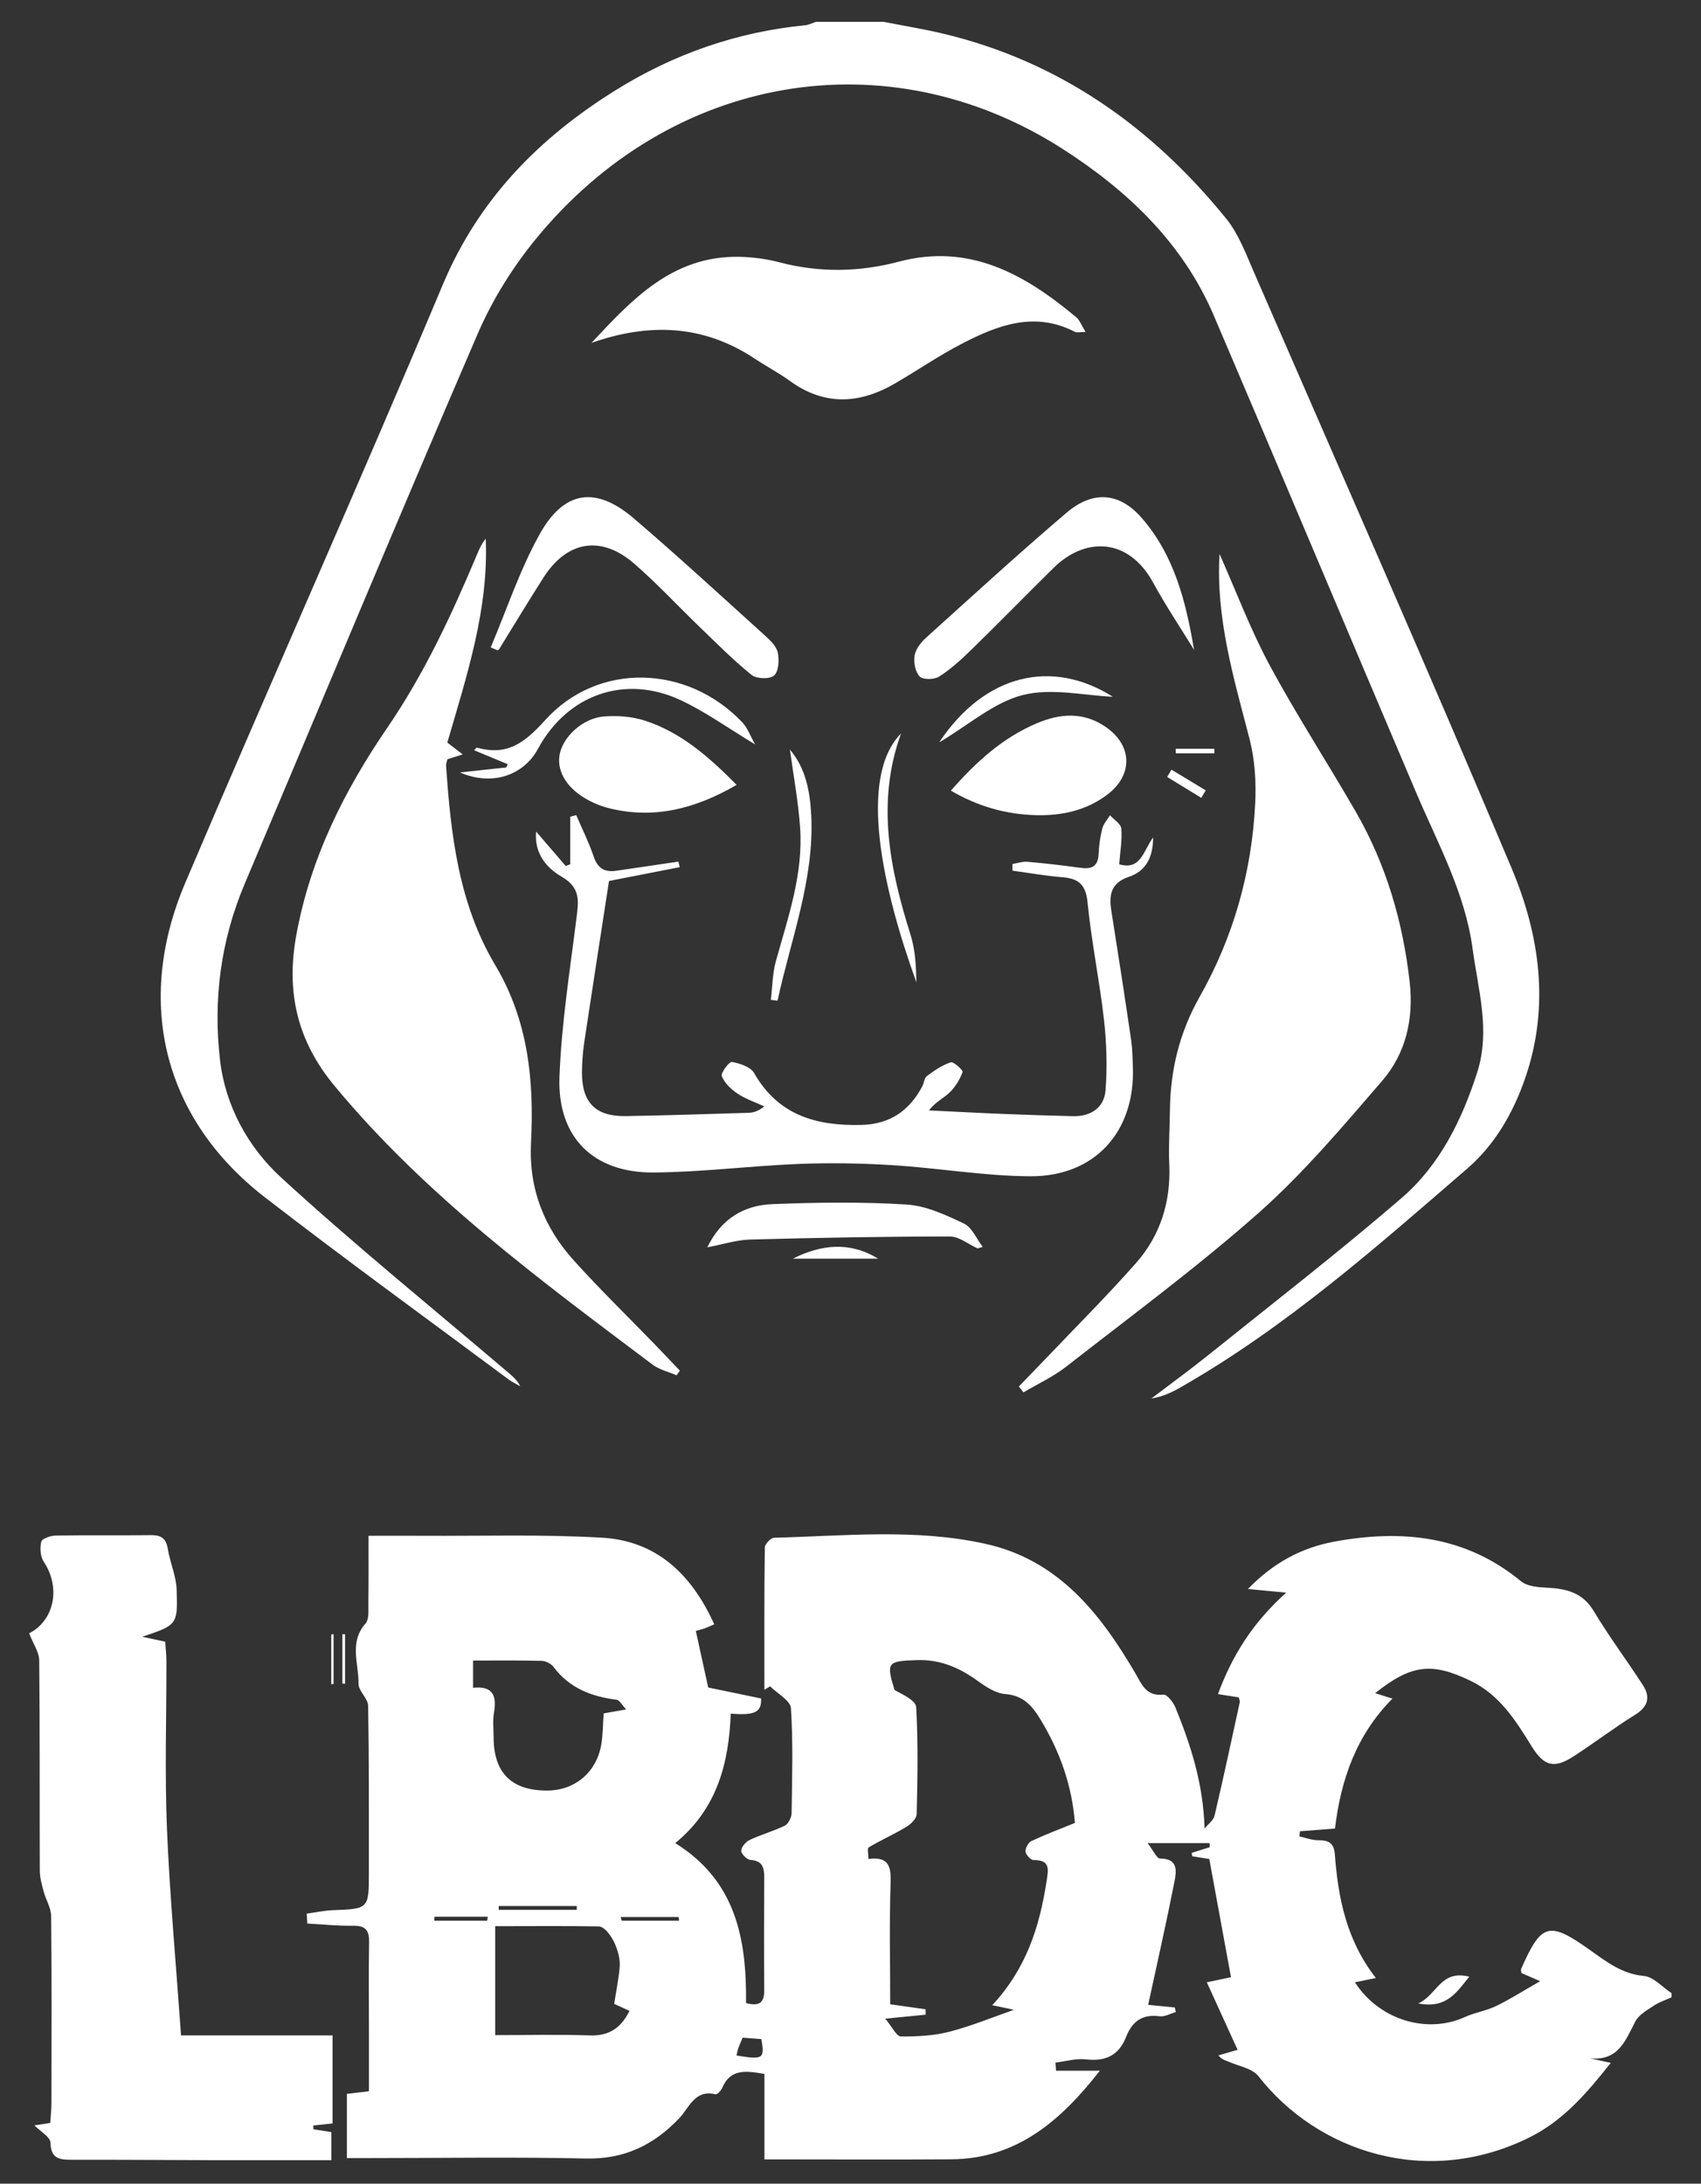
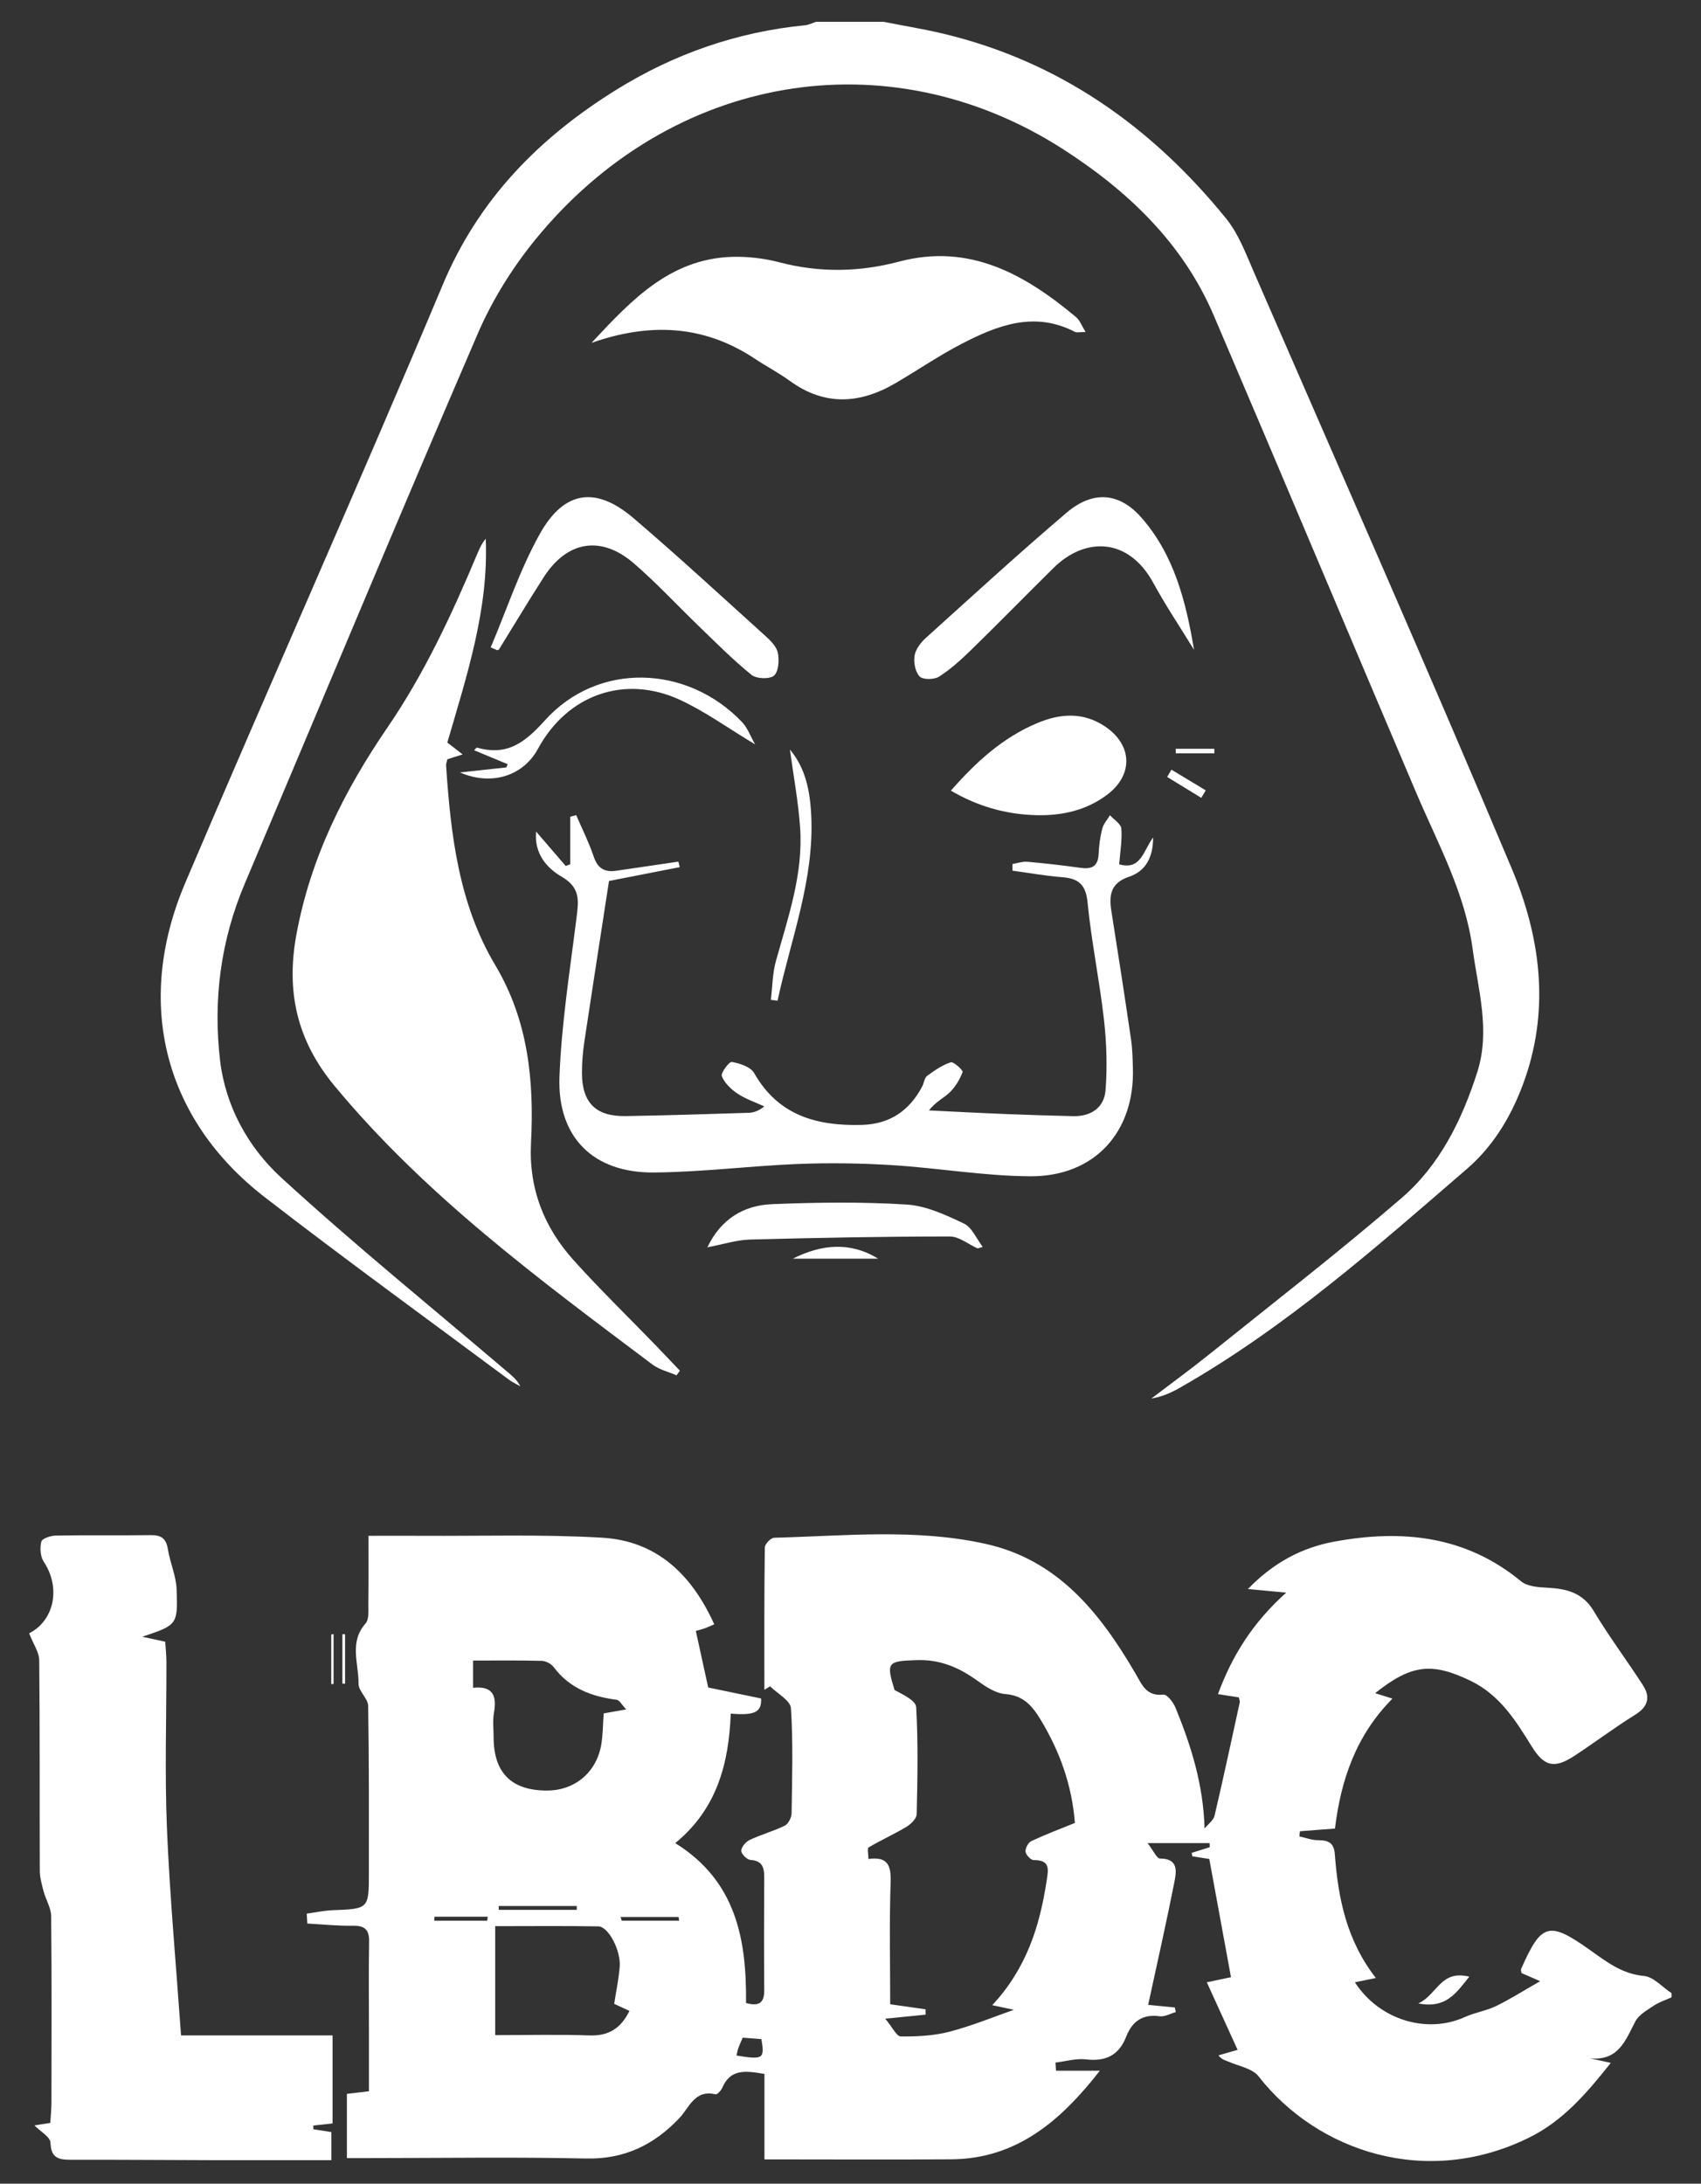
<svg xmlns="http://www.w3.org/2000/svg" id="Calque_1" data-name="Calque 1" viewBox="0 0 233.75 300">
  <rect x="0" y="0" width="233.75" height="300" fill="#333333" stroke="none" />
  <defs>
    <style> .cls-1 { fill: #fff; stroke-width: 0px; } </style>
  </defs>
  <g>
    <path class="cls-1" d="M229.65,274.42c-.82.37-1.7.65-2.43,1.15-.92.61-2.03,1.24-2.5,2.15-1.35,2.6-2.33,5.47-6.26,5.05.78.17,1.56.34,2.89.63-3.32,4.19-6.55,7.96-11.21,10.26-14.09,6.97-29.1,1.95-37.2-8.42-.84-1.08-2.7-1.38-4.1-2-.43-.19-.92-.25-1.4-.87.84-.24,1.68-.49,2.63-.76-1.42-3.11-2.78-6.09-4.23-9.28,1.51-.32,2.45-.51,3.32-.7-1-5.45-1.97-10.76-2.98-16.24-.67-.11-1.51-.24-2.34-.37-.03-.16-.05-.31-.08-.47.83-.26,1.65-.52,2.48-.78,0-.19-.01-.37-.02-.56h-8.52c.81,1.04,1.26,2.12,1.71,2.12,2.58,0,2.25,1.82,1.97,3.24-1.1,5.58-2.36,11.13-3.6,16.86.96.1,2.31.23,3.66.36.05.21.09.42.14.63-.74.21-1.52.67-2.22.58-2.37-.33-3.78.71-4.6,2.8-1,2.57-2.82,3.44-5.53,3.12-1.36-.16-2.79.28-4.19.44.03.37.06.75.08,1.12h6.02c-5.36,6.87-11.42,12.1-20.39,12.17-8.43.06-16.87.01-25.7.01v-11.74c-2.58-.44-4.67-.73-5.8,1.91-.16.38-.7.95-.93.89-2.87-.69-3.61,1.86-4.99,3.3-3.5,3.67-7.53,5.63-12.78,5.52-9.89-.22-19.79-.06-29.69-.06h-3.19v-8.82c.94-.11,1.73-.21,3.03-.36,0-2.73,0-5.51,0-8.28,0-4.09-.05-8.18.02-12.26.03-1.65-.58-2.23-2.24-2.2-2.08.04-4.16-.19-6.25-.3-.03-.45-.05-.9-.08-1.36,1.17-.16,2.34-.42,3.51-.47,5.03-.19,5.03-.17,5.03-5.21,0-7.62.03-15.25-.1-22.87-.02-1.02-1.33-2.02-1.32-3.03.04-2.76-1.33-5.69.96-8.28.53-.6.37-1.89.39-2.86.04-2.88.02-5.77.02-9.19,2.68,0,5-.01,7.32,0,8.26.05,16.53-.22,24.77.26,7.49.43,12.31,5.02,15.42,11.9-.56.24-.93.42-1.32.56-.33.12-.68.2-1.21.35.57,2.6,1.12,5.13,1.7,7.77,2.44.51,4.81,1,7.27,1.51.08,1.83-.78,2.37-4.17,2.08-.26,6.77-1.86,13.08-7.63,17.79,8.42,5.23,9.81,13.31,9.73,21.97,1.79.49,2.51-.02,2.5-1.75-.04-5.18-.03-10.35,0-15.53,0-1.35-.26-2.27-1.89-2.38-.48-.03-1.28-.83-1.27-1.26.01-.52.63-1.23,1.17-1.49,1.57-.74,3.27-1.2,4.82-1.96.48-.24.92-1.11.93-1.7.07-4.81.22-9.64-.09-14.43-.07-1.06-1.86-2.01-2.86-3.01l-.79.48c0-6.52-.03-13.03.06-19.55,0-.47.82-1.33,1.28-1.34,9.69-.25,19.42-1.29,29.02.83,9.99,2.2,15.76,9.5,20.59,17.74.94,1.6,1.5,3.24,3.89,2.98.49-.05,1.35,1.05,1.65,1.78,2.14,5.22,3.83,10.55,4,16.61.47-.58,1.21-1.1,1.37-1.75,1.22-5.18,2.33-10.39,3.47-15.6.03-.16-.07-.35-.14-.66-.82-.13-1.68-.26-2.86-.45,1.95-5.28,4.77-9.81,9.38-13.94-1.87-.18-3.28-.31-5.26-.5,3.54-3.66,7.43-5.68,11.82-6.5,9.27-1.72,18.06-.87,25.71,5.44.86.71,2.36.82,3.58.88,2.64.14,4.88.65,6.41,3.21,2.09,3.49,4.54,6.75,6.75,10.17,1.06,1.63.74,2.96-1.05,4.07-2.85,1.77-5.53,3.8-8.34,5.64-2.81,1.84-4.18,1.46-5.9-1.31-2.2-3.55-4.38-7.06-8.41-9-5.25-2.52-8.08-2.29-13.09,1.71.71.22,1.31.41,2.38.75-5,5.04-7.08,11.13-7.9,17.85-1.7.13-3.26.25-4.81.37-.03.24-.05.47-.08.71.85.18,1.71.52,2.56.52,1.39,0,2.19.32,2.31,1.91.45,6.02,1.6,11.84,5.64,17.02-1.2.24-2.02.41-2.88.59,3.32,5.15,9.86,7.15,15.1,4.78,1.38-.63,2.95-.86,4.31-1.52,1.86-.9,3.61-2.02,6.05-3.41-1.51-.66-2.05-.89-2.57-1.12-.02-.22-.11-.42-.05-.56,2.78-6.31,3.82-6.61,9.44-2.62,2.28,1.62,4.41,3.3,7.44,3.58,1.32.12,2.53,1.54,3.79,2.36v.55ZM136.35,275.48c4.7-5.04,6.52-10.84,7.47-17.04.25-1.63.55-2.91-1.78-2.9-.39,0-1.07-.72-1.11-1.15-.05-.47.37-1.26.8-1.46,1.94-.91,3.95-1.67,5.98-2.49-.39-5.09-2.03-9.73-4.64-14.07-1.16-1.94-2.38-3.45-4.94-3.64-1.32-.1-2.69-1.02-3.83-1.84-2.51-1.81-5.13-2.93-8.31-2.82-4.04.13-4.24.29-3.06,4.11,1.17.63,2.92,1.44,2.97,2.35.28,4.89.18,9.8.07,14.7-.01.61-.8,1.38-1.42,1.75-1.68,1.01-3.49,1.82-5.18,2.82-.22.13-.03.94-.03,1.59,2.62-.35,3.13.84,3.05,3.15-.19,5.6-.06,11.21-.06,16.81,1.83.26,3.35.48,4.86.69,0,.25,0,.5.01.74-1.52.15-3.04.3-5.55.55.99,1.18,1.55,2.43,2.13,2.44,2.24.02,4.55-.09,6.7-.65,3.13-.82,6.15-2.07,8.85-3.01-.45-.1-1.47-.31-2.96-.63ZM84.4,275.31c.27-1.78.63-3.45.76-5.14.17-2.2-1.55-5.49-2.92-5.52-4.66-.08-9.32-.03-14.19-.03v14.97c4.34,0,8.67-.11,12.99.04,2.62.09,4.29-.99,5.46-3.37-.75-.34-1.45-.67-2.08-.96ZM82.96,235.39c1.07-.19,1.9-.34,3.09-.55-.61-.64-.92-1.27-1.3-1.32-3.45-.44-6.49-1.58-8.67-4.5-.34-.45-1.07-.83-1.63-.85-3.14-.08-6.28-.04-9.44-.04v3.74c2.86-.3,3.26,1.24,2.86,3.5-.18,1.06-.04,2.17-.04,3.26q0,7.38,7.36,7.36c3.74-.01,6.71-2.43,7.41-6.17.26-1.41.24-2.87.36-4.43ZM68.53,261.85c0,.18,0,.36.01.53h10.72v-.53h-10.73ZM85.28,263.36c.05.17.11.34.16.51h7.88l-.06-.51h-7.98ZM102.06,279.94c-.26.62-.45,1.02-.6,1.43-.11.33-.17.67-.25,1.02,3.67.6,3.88.46,3.42-2.25-.79-.06-1.57-.12-2.57-.2ZM66.95,263.87c.03-.18.05-.36.08-.55h-7.33c-.01.18-.02.36-.03.55h7.28Z" />
    <path class="cls-1" d="M4,224.39c3.39-1.71,4.43-6.19,2.01-9.84-.47-.71-.55-1.91-.33-2.76.11-.43,1.28-.82,1.98-.83,4.35-.08,8.71,0,13.06-.06,1.46-.02,2.11.47,2.35,1.93.3,1.86,1.14,3.68,1.2,5.53.18,4.88.06,4.89-4.72,6.5,1.25.27,2.04.44,3.15.68.06.87.17,1.82.17,2.77.01,7.62-.24,15.26.07,22.87.39,9.34,1.25,18.66,1.94,28.45h20.82v12.09c-1.01.11-1.82.2-2.64.29,0,.17,0,.34,0,.51.8.13,1.6.25,2.48.39v3.86c-5.46,0-10.7,0-15.95,0-6.62-.02-13.24-.07-19.86-.06-1.63,0-2.73-.2-2.79-2.33-.03-.81-1.42-1.58-2.21-2.39.55-.09,1.29-.2,2.18-.34.06-1.02.16-1.91.16-2.8.01-8.53.05-17.06-.04-25.59-.01-1.15-.73-2.27-1.04-3.43-.25-.94-.52-1.91-.52-2.86-.04-9.62.02-19.24-.08-28.86-.01-1.13-.82-2.26-1.38-3.71Z" />
    <path class="cls-1" d="M201.91,271.56c-1.86,2.32-3.21,4.4-7.01,3.68,2.64-1.22,3.05-4.67,7.01-3.68Z" />
    <path class="cls-1" d="M45.84,224.5v6.85l-.32.02v-6.82c.11-.02.21-.03.32-.05Z" />
    <path class="cls-1" d="M47.05,231.29v-6.78c.12,0,.24,0,.37,0v6.8c-.12,0-.24-.01-.37-.02Z" />
  </g>
  <g>
    <path class="cls-1" d="M121.44,3c2.72.54,5.46.98,8.15,1.62,15.99,3.81,28.67,12.8,38.9,25.4,1.73,2.13,2.74,4.89,3.86,7.46,11.86,27.26,23.87,54.46,35.4,81.86,3.85,9.15,5.23,18.9,1.86,28.72-1.65,4.8-4.16,9.18-7.99,12.49-12.49,10.79-24.88,21.75-39.32,30.01-1.24.71-2.53,1.33-4.08,1.57,2.67-2.03,5.38-4,7.99-6.1,8.84-7.1,17.82-14.05,26.4-21.45,5.25-4.52,8.3-10.73,10.4-17.3,1.82-5.71.11-11.33-.65-16.96-1.04-7.69-4.76-14.4-7.74-21.4-9.3-21.85-18.49-43.75-27.83-65.59-4.26-9.96-11.84-17.14-20.73-22.85-24.08-15.45-53.88-10.36-72.47,12.41-3.17,3.88-5.93,8.31-7.92,12.91-10.84,25.13-21.37,50.4-32.04,75.61-3.3,7.8-4.36,15.92-3.39,24.26.75,6.35,3.88,11.96,8.4,16.11,10.09,9.25,20.75,17.88,31.17,26.76.62.53,1.25,1.04,1.69,1.91-.53-.3-1.09-.56-1.58-.92-11.21-8.34-22.53-16.54-33.58-25.09-13.69-10.61-17.95-26.52-10.89-43.13,11.67-27.44,23.84-54.67,35.38-82.16,4.95-11.8,13.24-20.2,23.79-26.77,7.97-4.96,16.64-7.99,26.02-8.91.51-.05,1-.31,1.5-.47,3.09,0,6.17,0,9.26,0Z" />
    <path class="cls-1" d="M92.99,188.95c-1.11-.48-2.37-.77-3.32-1.48-15.52-11.67-31.17-23.17-43.7-38.29-5.14-6.2-6.69-12.89-5.24-20.78,1.93-10.52,6.58-19.78,12.49-28.42,5.12-7.48,8.87-15.57,12.35-23.85.31-.73.62-1.45,1.18-2.12.41,9.7-2.59,18.76-5.28,28.01.7.54,1.39,1.07,2.11,1.62-.75.24-1.42.46-2.1.67-.07.33-.19.59-.18.84.64,9.55,1.74,19.03,6.76,27.45,4.54,7.61,5.35,15.89,4.91,24.41-.32,6.29,1.79,11.62,5.89,16.16,3.64,4.04,7.55,7.83,11.33,11.74,1.09,1.13,2.16,2.27,3.24,3.4-.15.21-.31.42-.46.63Z" />
-     <path class="cls-1" d="M167.59,76.11c2.27,5.1,4.24,10.37,6.88,15.27,3.69,6.85,7.95,13.39,11.84,20.14,4.18,7.25,6.48,15.13,7.41,23.42.56,5-.51,9.75-3.77,13.53-5.38,6.23-10.74,12.6-16.87,18.05-8.47,7.51-17.62,14.25-26.56,21.23-1.79,1.4-3.91,2.37-5.88,3.54-.21-.27-.42-.54-.63-.81,1.2-1.25,2.41-2.49,3.61-3.74,4.18-4.39,8.48-8.68,12.49-13.22,3.37-3.82,4.8-8.44,4.57-13.59-.11-2.44.06-4.9.09-7.35.05-5.54,1.31-10.72,4.06-15.59,4.67-8.25,7.2-17.2,7.66-26.65.14-2.93-.05-6-.78-8.83-2.16-8.33-4.65-16.58-4.12-25.39Z" />
    <path class="cls-1" d="M73.67,114.24c1.55,1.81,2.81,3.27,4.07,4.73.21-.08.41-.15.62-.23v-6.54c.27-.07.55-.14.82-.22.82,1.9,1.75,3.76,2.41,5.71.54,1.61,1.5,2.16,3.06,1.94,2.86-.41,5.71-.84,8.57-1.26.06.25.13.51.19.76-3.35.66-6.7,1.31-9.72,1.9-1.16,7.53-2.29,14.77-3.38,22.01-.21,1.43-.34,2.89-.34,4.34.01,4.12,1.89,6.01,6,5.95,5.62-.09,11.24-.28,16.86-.45.69-.02,1.37-.21,2.2-.88-1.24-.57-2.56-1.01-3.68-1.76-.89-.59-1.79-1.45-2.16-2.4-.17-.43,1.01-2.01,1.38-1.95,1.1.2,2.59.68,3.07,1.54,3.34,5.86,8.65,7.28,14.82,7.11,3.84-.11,6.5-1.96,8.26-5.26.25-.48.3-1.18.67-1.46,1.01-.75,2.09-1.5,3.27-1.88.38-.12,1.71,1.1,1.62,1.34-.38,1.02-1,2.05-1.79,2.81-.81.78-1.91,1.26-2.84,2.46,3.54.17,7.08.36,10.61.5,3.08.12,6.16.22,9.24.29,2.43.05,4.23-1.19,4.42-3.53.25-3.21.15-6.49-.21-9.69-.61-5.4-1.73-10.75-2.26-16.15-.24-2.47-1.26-3.29-3.5-3.46-2.28-.18-4.55-.59-6.82-.9v-.91c.67-.11,1.36-.36,2.02-.31,2.44.21,4.87.49,7.3.83,1.54.22,2.44-.15,2.52-1.89.05-1.17.21-2.36.5-3.49.17-.66.69-1.23,1.06-1.84.55.61,1.5,1.18,1.56,1.83.13,1.57-.16,3.18-.29,4.91,3,.86,3.31-1.88,4.66-3.69,0,2.76-1.03,4.64-3.31,5.4-2.5.84-2.78,2.49-2.43,4.69.94,5.91,1.85,11.82,2.72,17.74.18,1.25.2,2.53.24,3.8.29,8.81-5.24,14.98-14.14,14.92-6.32-.04-12.62-1.14-18.94-1.53-4.31-.27-8.66-.33-12.98-.16-6.6.27-13.2,1.12-19.8,1.17-8.28.06-13.24-4.83-12.94-13.11.27-7.3,1.43-14.58,2.34-21.85.29-2.34.59-4.15-2.04-5.68-1.94-1.12-3.8-3.09-3.51-6.19Z" />
    <path class="cls-1" d="M81.28,47.11c5.53-5.92,11.09-11.97,20.24-11.83,1.89.03,3.82.29,5.64.77,5.49,1.43,10.91,1.34,16.39-.11,9.68-2.56,17.29,1.74,24.35,7.65.48.4.72,1.11,1.28,2.02-.81,0-1.2.12-1.47-.02-5.54-2.87-10.62-.91-15.53,1.63-3.13,1.62-6.06,3.63-9.12,5.42-4.89,2.86-9.73,3.17-14.52-.31-1.54-1.12-3.24-2-4.83-3.06-7.08-4.69-14.52-4.94-22.44-2.16Z" />
    <path class="cls-1" d="M164.1,89.3c-1.88-3.07-3.89-6.06-5.61-9.21-3.41-6.27-9.37-6.35-13.7-2.08-3.81,3.76-7.55,7.59-11.38,11.32-1.35,1.32-2.79,2.62-4.37,3.63-.66.42-2.2.44-2.66-.02-.61-.62-.85-1.94-.7-2.87.15-.89.86-1.81,1.57-2.45,6.39-5.77,12.75-11.59,19.3-17.17,3.67-3.12,7.28-2.79,10.32.68,4.5,5.14,6.11,11.55,7.22,18.18Z" />
    <path class="cls-1" d="M67.43,88.95c2.21-5.21,3.99-10.65,6.73-15.56,3.37-6.05,7.74-6.62,12.94-2.17,6.13,5.24,12.06,10.71,18.05,16.12.72.65,1.56,1.47,1.74,2.34.21,1.01.11,2.57-.52,3.13-.58.52-2.4.46-3.08-.08-2.53-2.04-4.83-4.37-7.18-6.63-3-2.89-5.84-5.97-8.99-8.69-4.5-3.9-9.18-3.12-12.39,1.87-2.11,3.28-4.1,6.62-6.16,9.94-.04.06-.16.08-.24.11-.3-.13-.6-.26-.9-.39Z" />
-     <path class="cls-1" d="M101.23,107.83c-5.83,3.37-11.56,4.77-17.79,3.14-.87-.23-1.71-.58-2.51-1-2.89-1.51-4.4-3.85-4.05-6.17.38-2.5,3.17-5.15,6.13-5.37,1.85-.14,3.85,0,5.6.57,4.94,1.6,8.75,4.92,12.62,8.83Z" />
    <path class="cls-1" d="M130.67,108.62c3.47-3.96,7.13-7.28,11.82-9.26,3.16-1.34,6.32-1.58,9.33.42,3.81,2.54,3.97,6.67.3,9.42-2.87,2.15-6.21,2.88-9.74,2.79-4.13-.11-7.99-1.19-11.71-3.37Z" />
    <path class="cls-1" d="M134.34,171.51c-1.27-.57-2.54-1.64-3.81-1.64-9.15,0-18.3.18-27.45.42-1.84.05-3.67.65-5.88,1.07,1.91-3.95,5.04-5.77,8.89-5.93,6.16-.25,12.34-.33,18.49.05,2.69.17,5.4,1.43,7.89,2.62,1.11.53,1.73,2.1,2.57,3.2-.23.07-.46.14-.69.21Z" />
    <path class="cls-1" d="M103.77,102.27c-3.68-2.21-6.82-4.49-10.28-6.1-7.66-3.56-15.55-.71-19.56,6.7-1.96,3.63-6.27,5.18-10.72,3.25,2.12-.23,4.25-.46,6.37-.69.06-.15.13-.29.19-.44-1.52-.63-3.05-1.27-4.62-1.92.19-.18.32-.38.4-.36,4.11,1.16,6.52-.62,9.35-3.76,7.26-8.06,19.54-7.65,27.08.26.74.77,1.12,1.88,1.78,3.05Z" />
-     <path class="cls-1" d="M123.82,100.77c-3.42,9.43-1.56,18.55,1.31,27.67.65,2.07.76,4.3.8,6.51-4.62-12.76-8.08-28.12-2.11-34.18Z" />
    <path class="cls-1" d="M108.55,102.98c2.2,2.59,2.77,5.82,2.93,9.04.43,8.85-2.81,17.02-4.63,25.46-.31-.04-.61-.08-.92-.12.22-1.79.22-3.63.7-5.35,1.68-6.01,3.77-11.97,3.32-18.33-.25-3.55-.91-7.08-1.4-10.7Z" />
-     <path class="cls-1" d="M129.07,101.98c6.27-9.43,15.54-11.51,23.85-6.26-3.87-.15-8.37-1.24-12.35-.24-3.97,1-7.41,4.08-11.49,6.5Z" />
+     <path class="cls-1" d="M129.07,101.98Z" />
    <path class="cls-1" d="M120.67,172.92h-11.72c3.93-1.98,7.87-2.37,11.72,0Z" />
    <path class="cls-1" d="M166.88,103.49h-5.31c0-.21,0-.42-.01-.62h5.31c0,.21,0,.42.01.62Z" />
    <path class="cls-1" d="M160.98,105.74c1.57.95,3.14,1.89,4.71,2.84-.2.34-.41.69-.61,1.03-1.56-.96-3.13-1.91-4.69-2.87.2-.34.39-.67.59-1Z" />
  </g>
</svg>